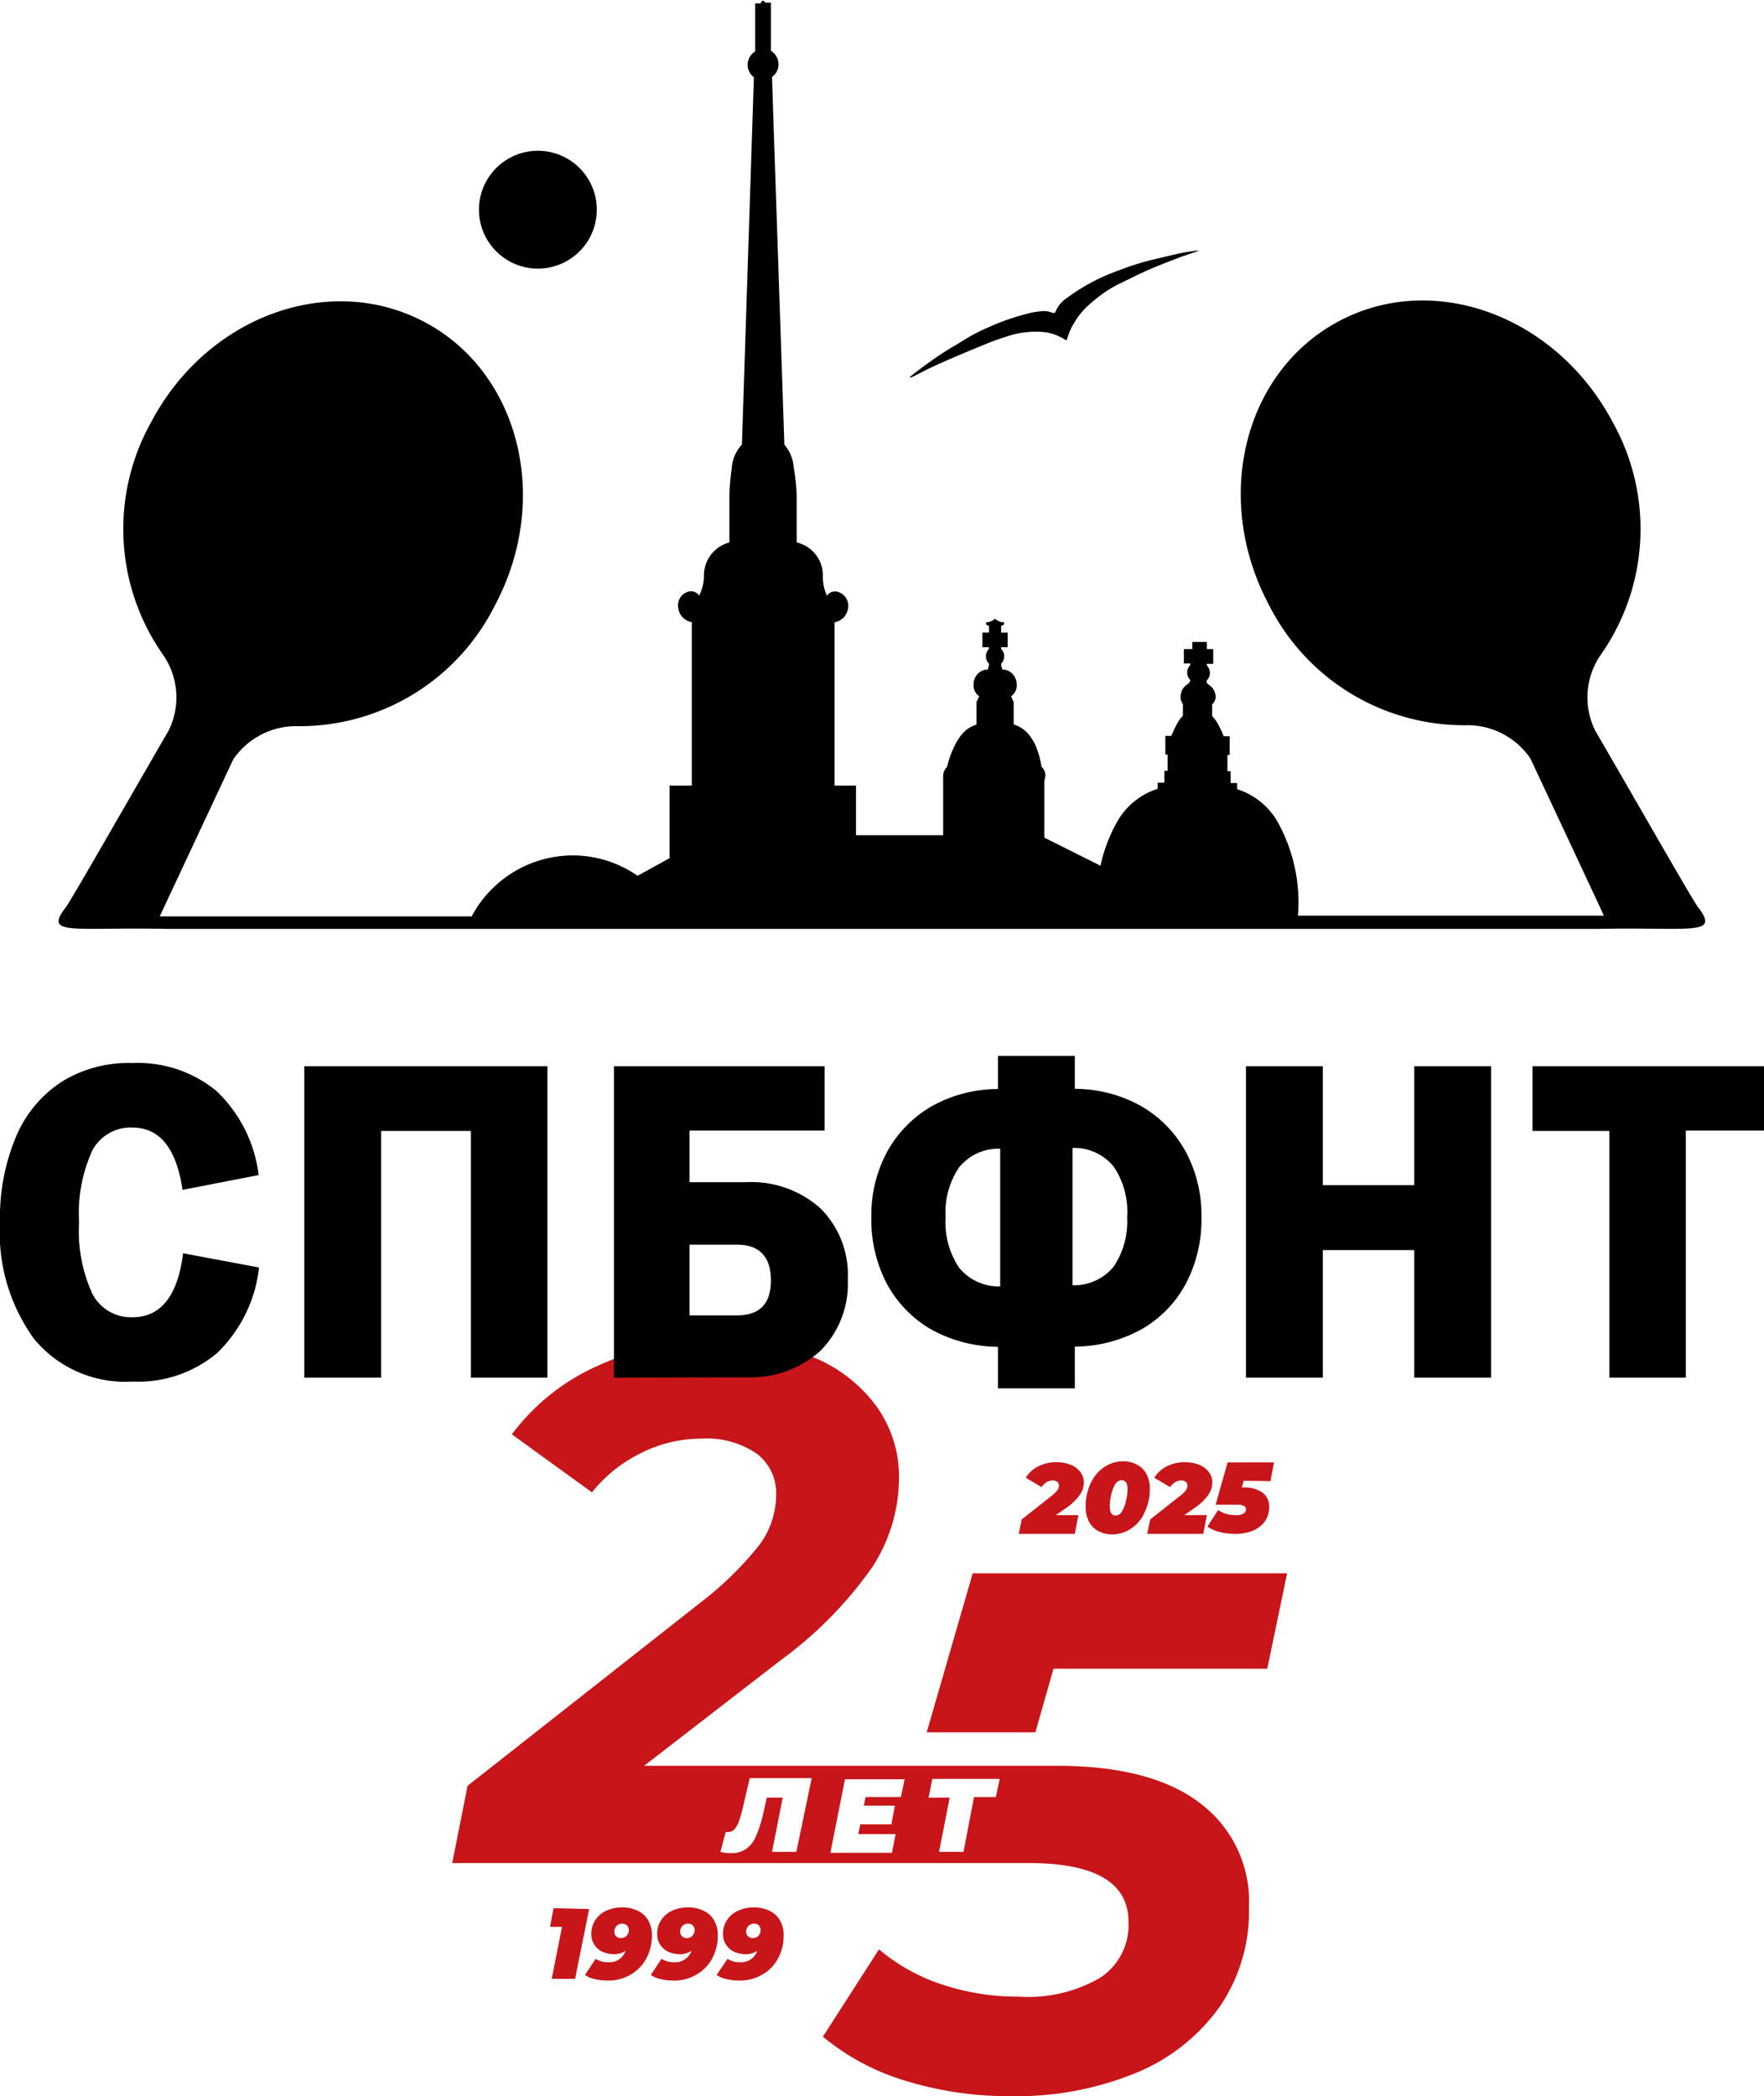
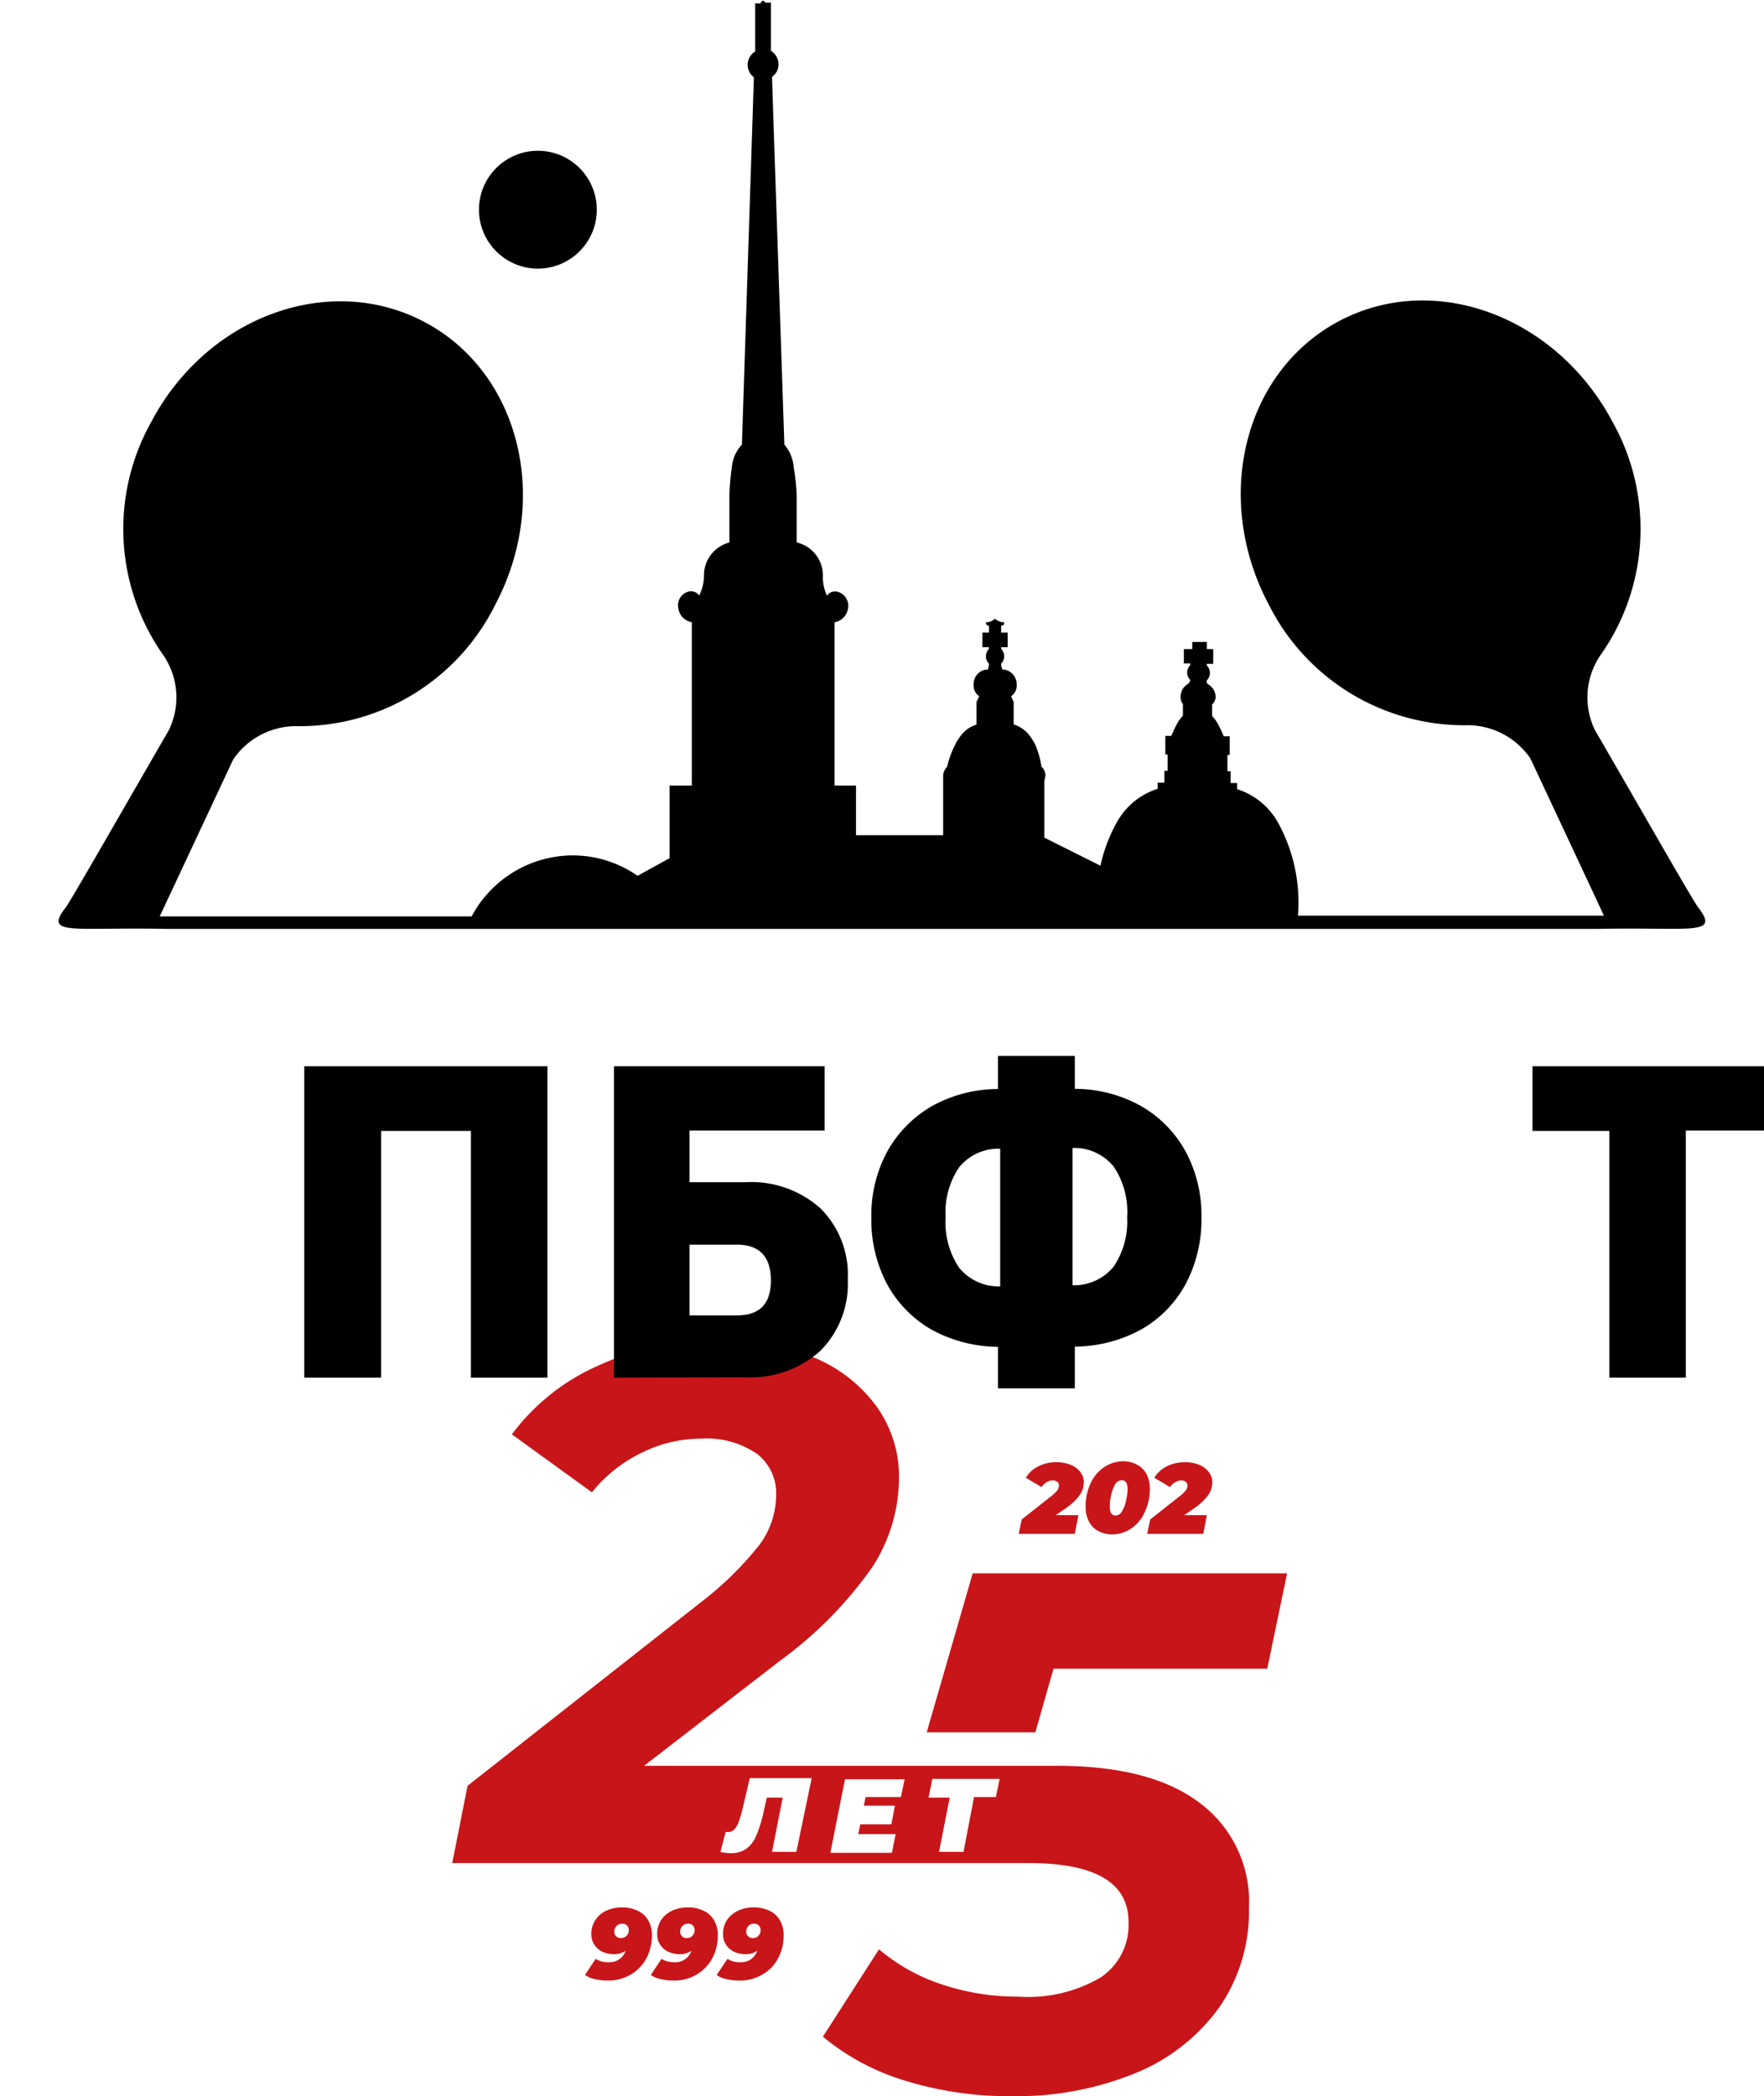
<svg xmlns="http://www.w3.org/2000/svg" viewBox="0 0 94.32 112.06">
  <defs>
    <style>.cls-1{fill:#c81519;}</style>
  </defs>
  <g id="Слой_2" data-name="Слой 2">
    <g id="Слой_1-2" data-name="Слой 1">
-       <path class="cls-1" d="M31.5,102.06l-.75,3.73H29.5l.55-2.78h-.64l.19-1Z" />
      <path class="cls-1" d="M34.1,102.15a1.25,1.25,0,0,1,.56.51,1.62,1.62,0,0,1,.2.83,2.67,2.67,0,0,1-.26,1.13,2.19,2.19,0,0,1-.81.9,2.34,2.34,0,0,1-1.33.36,2.86,2.86,0,0,1-.67-.08,1.33,1.33,0,0,1-.51-.22l.57-.86a1.21,1.21,0,0,0,.68.18.9.9,0,0,0,.92-.61,1.07,1.07,0,0,1-.61.18,1.54,1.54,0,0,1-.61-.12,1.06,1.06,0,0,1-.44-.37,1,1,0,0,1-.17-.58,1.32,1.32,0,0,1,.21-.75,1.35,1.35,0,0,1,.58-.5,2,2,0,0,1,.85-.18A1.86,1.86,0,0,1,34.1,102.15Zm-1.16,1.36a.34.34,0,0,0,.26.1.41.41,0,0,0,.42-.42.35.35,0,0,0-.09-.25.34.34,0,0,0-.26-.1.41.41,0,0,0-.3.12.41.41,0,0,0-.12.31A.32.32,0,0,0,32.94,103.51Z" />
      <path class="cls-1" d="M37.62,102.15a1.21,1.21,0,0,1,.56.51,1.53,1.53,0,0,1,.2.83,2.52,2.52,0,0,1-.26,1.13,2.19,2.19,0,0,1-.81.9,2.34,2.34,0,0,1-1.33.36,2.86,2.86,0,0,1-.67-.08,1.33,1.33,0,0,1-.51-.22l.57-.86a1.21,1.21,0,0,0,.68.18.9.9,0,0,0,.92-.61,1.07,1.07,0,0,1-.61.18,1.54,1.54,0,0,1-.61-.12,1.06,1.06,0,0,1-.44-.37,1,1,0,0,1-.17-.58,1.32,1.32,0,0,1,.21-.75,1.41,1.41,0,0,1,.58-.5,2,2,0,0,1,.85-.18A1.86,1.86,0,0,1,37.62,102.15Zm-1.15,1.36a.3.3,0,0,0,.25.1.39.39,0,0,0,.3-.12.41.41,0,0,0,.12-.3.35.35,0,0,0-.09-.25.34.34,0,0,0-.26-.1.41.41,0,0,0-.3.12.41.41,0,0,0-.12.31A.3.3,0,0,0,36.47,103.51Z" />
      <path class="cls-1" d="M41.14,102.15a1.21,1.21,0,0,1,.56.51,1.53,1.53,0,0,1,.2.83,2.52,2.52,0,0,1-.26,1.13,2.12,2.12,0,0,1-.81.9,2.34,2.34,0,0,1-1.33.36,2.86,2.86,0,0,1-.67-.08,1.33,1.33,0,0,1-.51-.22l.58-.86a1.15,1.15,0,0,0,.67.18.9.9,0,0,0,.92-.61,1.07,1.07,0,0,1-.61.18,1.54,1.54,0,0,1-.61-.12,1.06,1.06,0,0,1-.44-.37,1,1,0,0,1-.17-.58,1.32,1.32,0,0,1,.21-.75,1.38,1.38,0,0,1,.59-.5,1.89,1.89,0,0,1,.84-.18A1.86,1.86,0,0,1,41.14,102.15ZM40,103.51a.31.31,0,0,0,.26.1.37.37,0,0,0,.29-.12.41.41,0,0,0,.12-.3.35.35,0,0,0-.09-.25.33.33,0,0,0-.26-.1.41.41,0,0,0-.3.12.41.41,0,0,0-.12.31A.3.3,0,0,0,40,103.51Z" />
      <path class="cls-1" d="M56.45,81h1.21l-.19,1h-3l.16-.77L56.19,80a2.2,2.2,0,0,0,.34-.32.45.45,0,0,0,.09-.26.24.24,0,0,0-.09-.2.39.39,0,0,0-.25-.08.66.66,0,0,0-.32.1,1,1,0,0,0-.27.26L54.85,79a1.58,1.58,0,0,1,.65-.6,2.07,2.07,0,0,1,1-.23,2,2,0,0,1,.75.14,1.18,1.18,0,0,1,.51.38.86.86,0,0,1,.19.55,1.19,1.19,0,0,1-.2.66,3,3,0,0,1-.69.68Z" />
      <path class="cls-1" d="M58.73,81.85a1.15,1.15,0,0,1-.5-.5,1.61,1.61,0,0,1-.18-.78,2.87,2.87,0,0,1,.26-1.26,2.06,2.06,0,0,1,.72-.87,1.82,1.82,0,0,1,1-.32,1.53,1.53,0,0,1,.76.18,1.17,1.17,0,0,1,.51.5,1.61,1.61,0,0,1,.18.78,2.8,2.8,0,0,1-.27,1.25,2,2,0,0,1-.72.88,1.8,1.8,0,0,1-1,.32A1.55,1.55,0,0,1,58.73,81.85ZM60,80.78a1.68,1.68,0,0,0,.21-.56,2.76,2.76,0,0,0,.08-.6c0-.33-.11-.49-.32-.49a.44.44,0,0,0-.35.23,2.12,2.12,0,0,0-.21.57,2.7,2.7,0,0,0-.07.6c0,.33.1.49.31.49A.41.41,0,0,0,60,80.78Z" />
      <path class="cls-1" d="M63.32,81h1.21l-.19,1h-3l.16-.77L63.06,80a1.81,1.81,0,0,0,.34-.32.45.45,0,0,0,.09-.26.24.24,0,0,0-.09-.2.37.37,0,0,0-.25-.08.6.6,0,0,0-.31.1.86.86,0,0,0-.28.26L61.72,79a1.64,1.64,0,0,1,.65-.6,2.1,2.1,0,0,1,1-.23,2,2,0,0,1,.75.14,1.18,1.18,0,0,1,.51.38.86.86,0,0,1,.19.55,1.19,1.19,0,0,1-.2.66,3,3,0,0,1-.69.68Z" />
-       <path class="cls-1" d="M66.5,79.16l-.1.36h.1a1.69,1.69,0,0,1,1,.27.92.92,0,0,1,.36.79,1.28,1.28,0,0,1-.24.77,1.52,1.52,0,0,1-.68.5A2.5,2.5,0,0,1,66,82a3.35,3.35,0,0,1-.79-.1,2,2,0,0,1-.65-.29l.57-.88a1.75,1.75,0,0,0,.46.21,2.12,2.12,0,0,0,.49.06.73.73,0,0,0,.4-.08.25.25,0,0,0,.14-.23.18.18,0,0,0-.11-.18.63.63,0,0,0-.35-.07H65l.64-2.26h2.48l-.19,1Z" />
      <path class="cls-1" d="M64.17,96.4q-2.61-2-7.65-2H53.25v0H34.44l7.31-5.65a21.27,21.27,0,0,0,4.91-5A8.83,8.83,0,0,0,48.07,79a6.44,6.44,0,0,0-1.2-3.81,7.86,7.86,0,0,0-3.38-2.63,12.55,12.55,0,0,0-5-.94A15.26,15.26,0,0,0,32,73a11.57,11.57,0,0,0-4.63,3.68l4.28,3.1a7.68,7.68,0,0,1,2.67-2.12,7.14,7.14,0,0,1,3.18-.75,4.74,4.74,0,0,1,3,.83,2.66,2.66,0,0,1,1,2.19,4.52,4.52,0,0,1-.88,2.64,17.82,17.82,0,0,1-3.16,3.1L25,95.47l-.82,4.13H52.24v0H55q5.34,0,5.34,3.14a3.36,3.36,0,0,1-1.53,3,7.68,7.68,0,0,1-4.36,1,12.73,12.73,0,0,1-4.11-.66A10,10,0,0,1,47,104.21L44,108.88a12.54,12.54,0,0,0,4.42,2.36,18.72,18.72,0,0,0,5.67.82,16.74,16.74,0,0,0,6.62-1.23,10.28,10.28,0,0,0,4.5-3.54A9,9,0,0,0,66.78,102,6.57,6.57,0,0,0,64.17,96.4ZM42.58,99h-1.3l.57-2.9H41l-.17.76a6.78,6.78,0,0,1-.42,1.33,1.56,1.56,0,0,1-.54.67,1.43,1.43,0,0,1-.81.21,2.14,2.14,0,0,1-.54-.07l.28-1.06h.14a.42.42,0,0,0,.31-.13,1.13,1.13,0,0,0,.25-.42,7.13,7.13,0,0,0,.23-.8l.36-1.53h3.31Zm5.59-2.93H46.28l-.09.46h1.66l-.19,1H46l-.11.52h2l-.2,1H44.4l.78-3.93h3.19Zm5.08,0H52.08L51.52,99H50.21l.57-2.9H49.65l.2-1h3.6Z" />
      <polygon class="cls-1" points="52.01 84.11 49.55 92.61 55.36 92.61 56.33 89.21 67.76 89.21 68.82 84.11 52.01 84.11" />
-       <path d="M48.65,20.15c.18-.14.36-.29.54-.42.36-.27.73-.53,1.1-.78s1-.61,1.45-.89,1.07-.55,1.62-.78a12.46,12.46,0,0,1,1.46-.48,4,4,0,0,1,.77-.15,1.21,1.21,0,0,1,.7.08c.09,0,.13,0,.15-.07a1.6,1.6,0,0,1,.62-.74,10.52,10.52,0,0,1,2.75-1.46,14.41,14.41,0,0,1,1.83-.58c.48-.11,1-.24,1.46-.34.28-.06.57-.1.86-.14l.16,0v0l-.35.12-.62.21c-.59.23-1.18.45-1.77.71s-1,.48-1.53.73a7,7,0,0,0-.83.49,8.69,8.69,0,0,0-.83.67,3.7,3.7,0,0,0-.71.86,3.12,3.12,0,0,0-.4.87c-.05.15-.06.15-.18.07a2.59,2.59,0,0,0-1.27-.39,4.85,4.85,0,0,0-1.89.28c-.35.11-.69.23-1,.36-.8.33-1.59.65-2.37,1-.5.22-1,.47-1.46.71l-.22.1Z" />
      <circle cx="28.76" cy="11.21" r="3.15" />
      <path d="M41.34,6l-.06-1.89a.85.85,0,0,0,.24-.26.84.84,0,0,0-.3-1.13V.14h-.31s0,0,0,0a.14.14,0,0,0-.11-.1h0a.14.14,0,0,0-.12.14h-.3V2.75a.84.84,0,0,0-.24.22.83.83,0,0,0,.17,1.16l-.64,19.64A2,2,0,0,0,39.13,25,12.72,12.72,0,0,0,39,26.5V29a1.82,1.82,0,0,0-1.36,1.79,2.31,2.31,0,0,1-.26,1.05l-.05-.07a.53.53,0,0,0-.56-.13.76.76,0,0,0-.5.89.87.87,0,0,0,.72.73V42H35.8v3.88l-1.71.94a6.07,6.07,0,0,0-3.47-1.09,6.14,6.14,0,0,0-5.4,3.26H8.54l3.93-8.39a4.07,4.07,0,0,1,3.33-1.78h0a11.68,11.68,0,0,0,10.68-6.49c3-5.67,1.29-12.44-3.79-15.12S11.07,16.9,8.08,22.57a11.7,11.7,0,0,0,.67,12.48,4,4,0,0,1,.27,4v0c-2.1,3.62-5.24,9.12-5.49,9.44-1.22,1.57.3,1.06,5.41,1.17H85.37c5.11-.11,6.63.4,5.41-1.18-.25-.31-3.39-5.82-5.49-9.43v0a4,4,0,0,1,.27-4,11.7,11.7,0,0,0,.67-12.48c-3-5.67-9.53-8.1-14.62-5.41s-6.78,9.45-3.79,15.12a11.7,11.7,0,0,0,10.68,6.49h0a4.07,4.07,0,0,1,3.33,1.78c1.33,2.84,3.22,6.87,3.93,8.4H69.4a8.84,8.84,0,0,0-1.08-5,3.83,3.83,0,0,0-2.17-1.76v-.33H65.8v-.63h-.17v-.87h.12v-1h-.32a5.5,5.5,0,0,0-.28-.6,1.82,1.82,0,0,0-.34-.48h0v-.62A.59.59,0,0,0,65,37.3a.79.79,0,0,0-.36-.69.52.52,0,0,1-.11-.1.34.34,0,0,1,0-.14l0,0a.56.56,0,0,0,0-.79v-.09h.34V34.7h-.34v-.38h-.78v.38H63.3v.77h.34v.09l0,0a.56.56,0,0,0,0,.79.24.24,0,0,1-.05.14.52.52,0,0,1-.11.1.76.76,0,0,0-.35.69.52.52,0,0,0,.12.36v.62h0a2.08,2.08,0,0,0-.34.48c-.1.19-.19.39-.28.6h-.32v1h.12v.87h-.17v.63h-.36v.33a3.8,3.8,0,0,0-2.16,1.75,8.46,8.46,0,0,0-.9,2.36l-3-1.5v-3l.06-.33v0a.68.68,0,0,0-.21-.46,5.15,5.15,0,0,0-.29-1.07,2.72,2.72,0,0,0-.36-.61,1.66,1.66,0,0,0-.84-.58V37.53l-.14-.31a.68.68,0,0,0,.3-.63.79.79,0,0,0-.64-.79l-.11,0a.72.72,0,0,1-.08-.32l0,0a.56.56,0,0,0,0-.79v-.09h.35v-.78h-.35v-.37h0a.47.47,0,0,0,.15-.06.28.28,0,0,0,0-.13l-.12,0a.87.87,0,0,1-.36-.18.82.82,0,0,1-.36.18l-.11,0a.27.27,0,0,0,0,.12.21.21,0,0,0,.15.07h0v.37h-.35v.78h.35v.09l0,0a.56.56,0,0,0,0,.79.71.71,0,0,1-.07.32l-.11,0a.78.78,0,0,0-.64.79.68.68,0,0,0,.3.63l-.15.31v1.21a1.62,1.62,0,0,0-.83.58,3,3,0,0,0-.37.62A4.87,4.87,0,0,0,50.64,41a.68.68,0,0,0-.21.46v0l0,.33v2.86H45.77V42H44.62V33.27a.88.88,0,0,0,.72-.73.77.77,0,0,0-.51-.89.53.53,0,0,0-.56.13l-.05.07A2.31,2.31,0,0,1,44,30.8,1.81,1.81,0,0,0,42.6,29V26.5a10.91,10.91,0,0,0-.16-1.5,2.09,2.09,0,0,0-.5-1.23Z" />
-       <path d="M0,65.33a11.13,11.13,0,0,1,.86-4.57A6.51,6.51,0,0,1,3.3,57.83a6.77,6.77,0,0,1,3.78-1,6.61,6.61,0,0,1,4.5,1.5,7.43,7.43,0,0,1,2.25,4.49l-4.07.79q-.49-3.33-2.68-3.33A2.31,2.31,0,0,0,4.94,61.5a8,8,0,0,0-.71,3.83,8.05,8.05,0,0,0,.71,3.84,2.33,2.33,0,0,0,2.14,1.25q2.28,0,2.71-3.42l4.06.76a7.47,7.47,0,0,1-2.26,4.59,6.59,6.59,0,0,1-4.51,1.51,6.33,6.33,0,0,1-5.25-2.27A9.7,9.7,0,0,1,0,65.33Z" />
      <path d="M16.27,73.65V57h13V73.65H25.18V60.46h-4.8V73.65Z" />
      <path d="M32.83,73.65V57H44.09v3.44H36.87v2.76h3a5.55,5.55,0,0,1,4,1.4,5,5,0,0,1,1.46,3.8,5.07,5.07,0,0,1-1.47,3.82,5.57,5.57,0,0,1-4,1.41Zm6.58-7.11H36.87v3.78h2.54c1.21,0,1.81-.62,1.81-1.87S40.62,66.54,39.41,66.54Z" />
      <path d="M53.36,74.22V72a7.47,7.47,0,0,1-3.59-.94,6.24,6.24,0,0,1-2.35-2.43,7.36,7.36,0,0,1-.83-3.55,7.16,7.16,0,0,1,.84-3.5,6.36,6.36,0,0,1,2.37-2.43,7.27,7.27,0,0,1,3.56-.93V56.45h4.11v1.76a7.27,7.27,0,0,1,3.56.93,6.29,6.29,0,0,1,2.37,2.43,7.16,7.16,0,0,1,.84,3.5,7.36,7.36,0,0,1-.83,3.55,6.17,6.17,0,0,1-2.35,2.43,7.47,7.47,0,0,1-3.59.94v2.23Zm-2.8-9.15a4.38,4.38,0,0,0,.72,2.7,2.73,2.73,0,0,0,2.2,1V61.41a2.71,2.71,0,0,0-2.2,1A4.31,4.31,0,0,0,50.56,65.07Zm9.71,0a4.34,4.34,0,0,0-.72-2.7,2.71,2.71,0,0,0-2.2-1v7.34a2.73,2.73,0,0,0,2.2-1A4.33,4.33,0,0,0,60.27,65.1Z" />
-       <path d="M66.62,73.65V57h4.11v6.36h4.89V57h4.11V73.65H75.62V66.83H70.73v6.82Z" />
      <path d="M86.05,73.65V60.46H81.94V57H94.32v3.44H90.14V73.65Z" />
    </g>
  </g>
</svg>